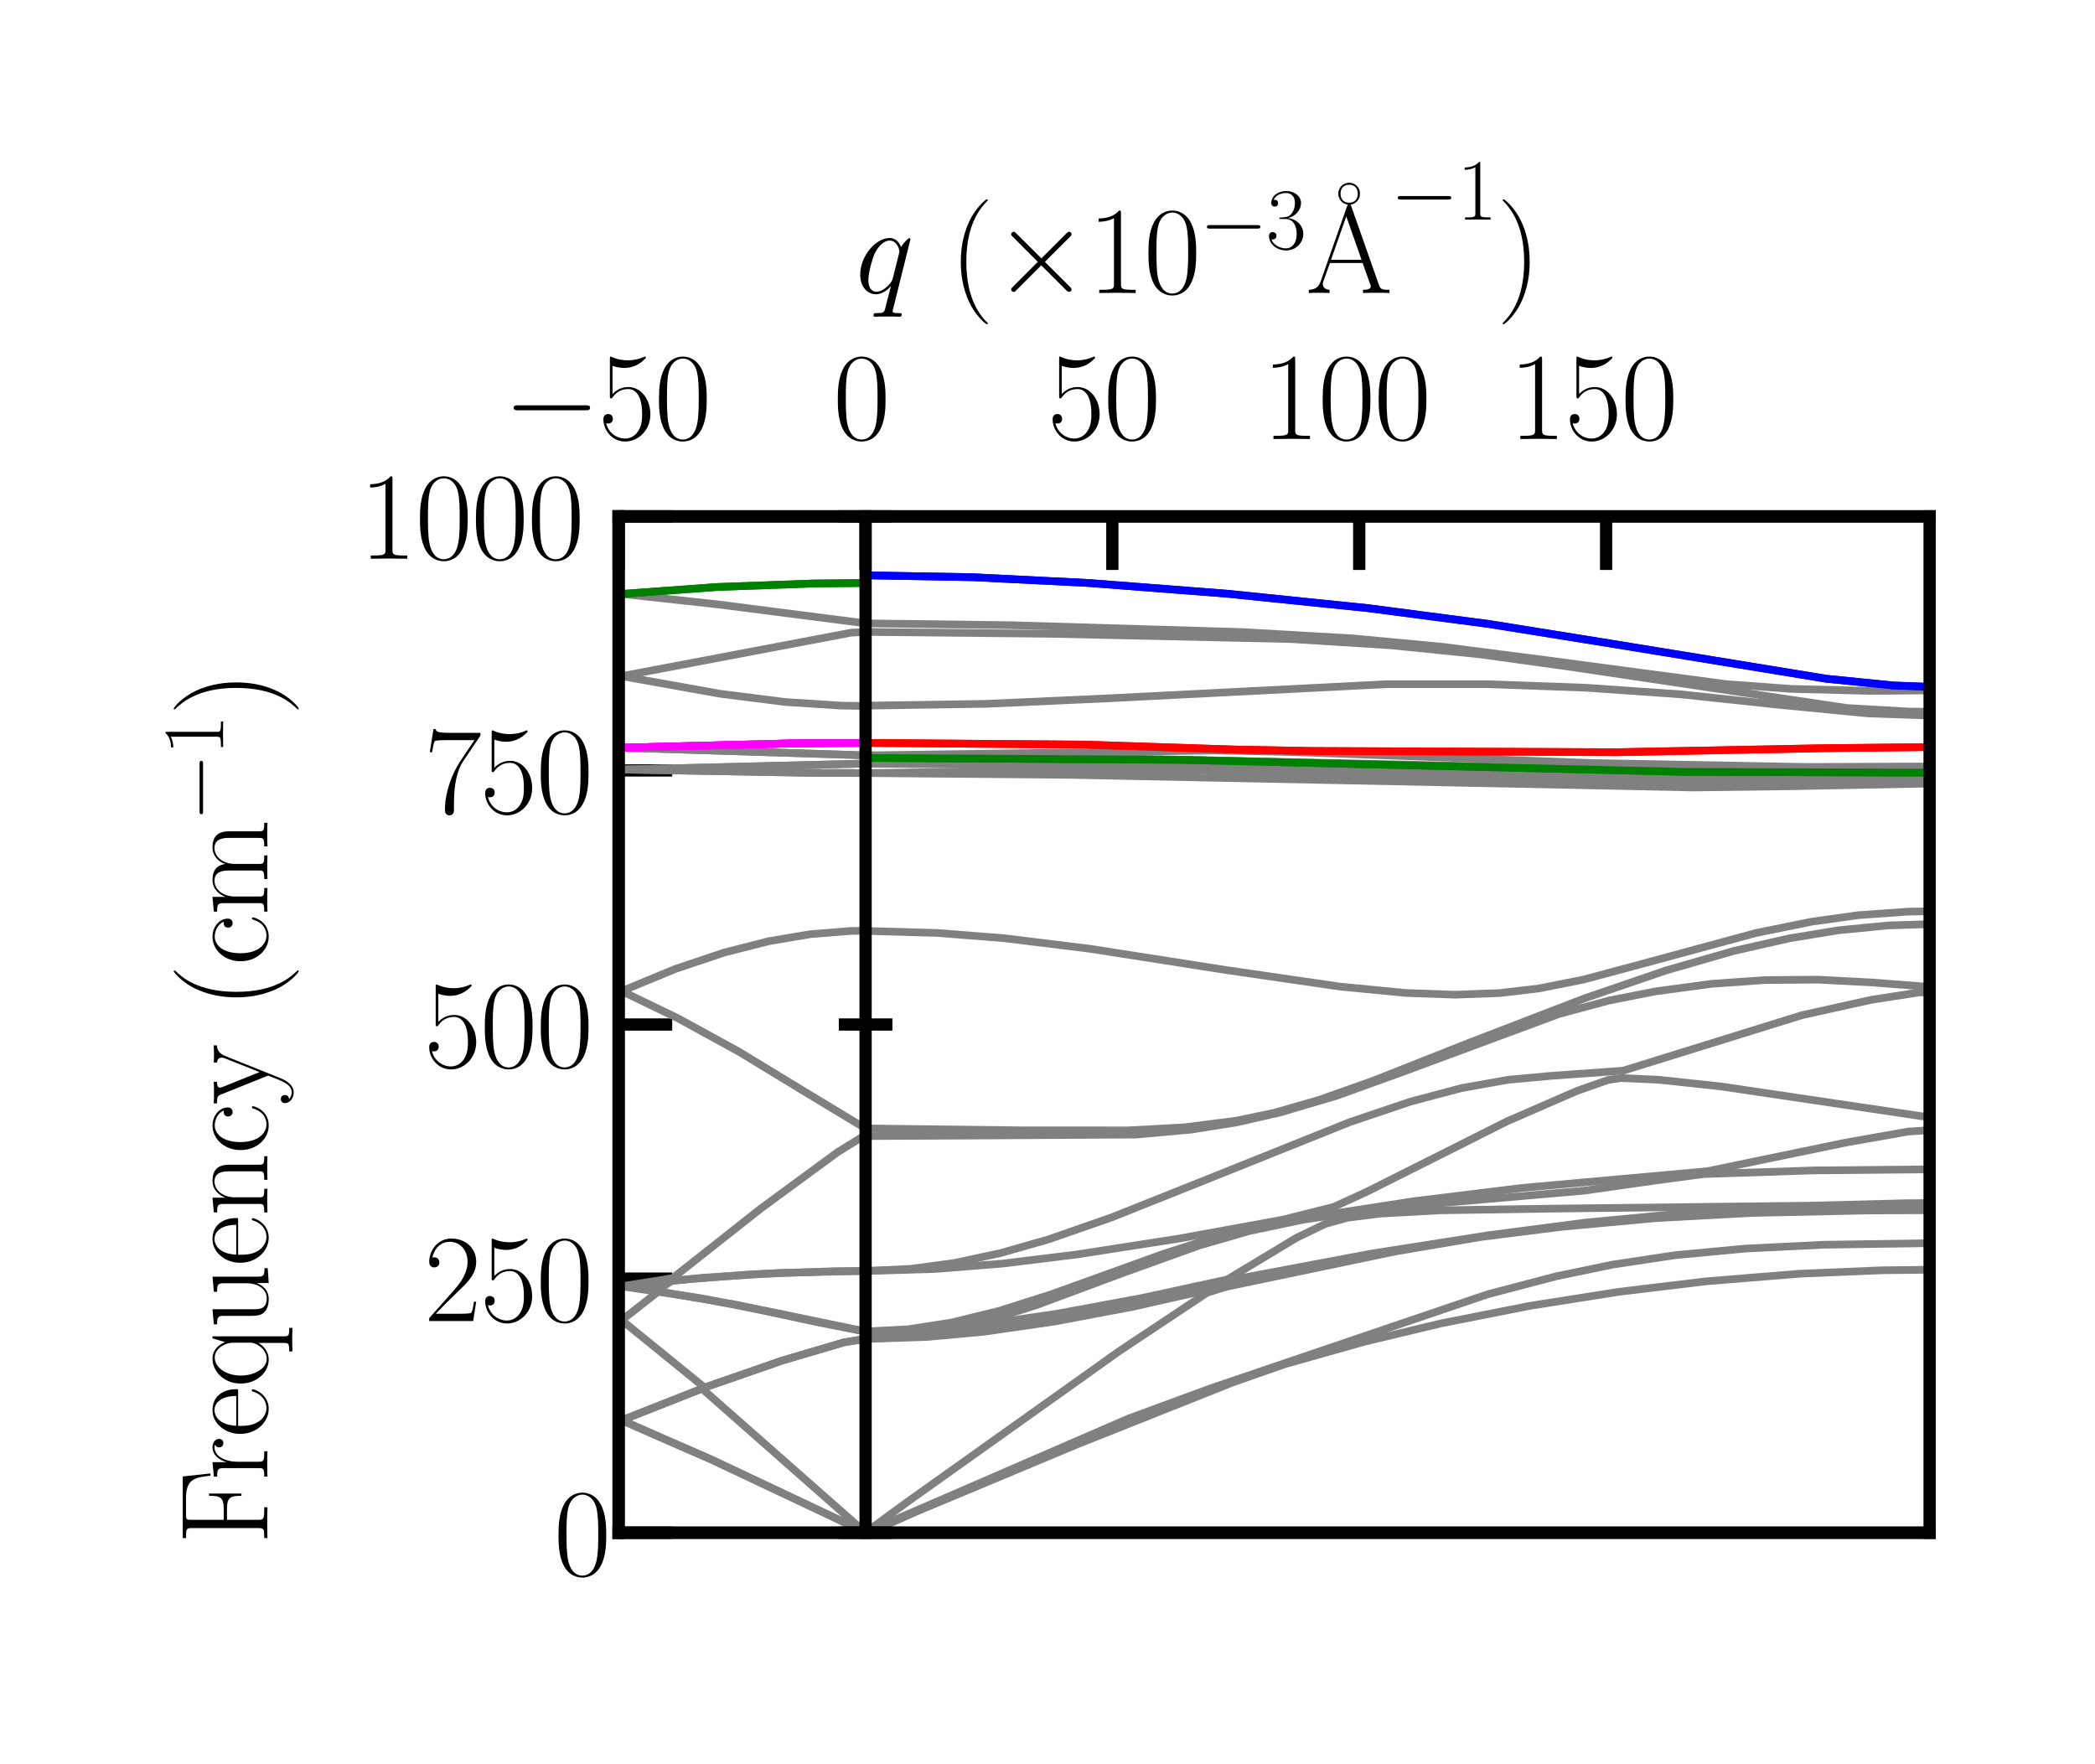
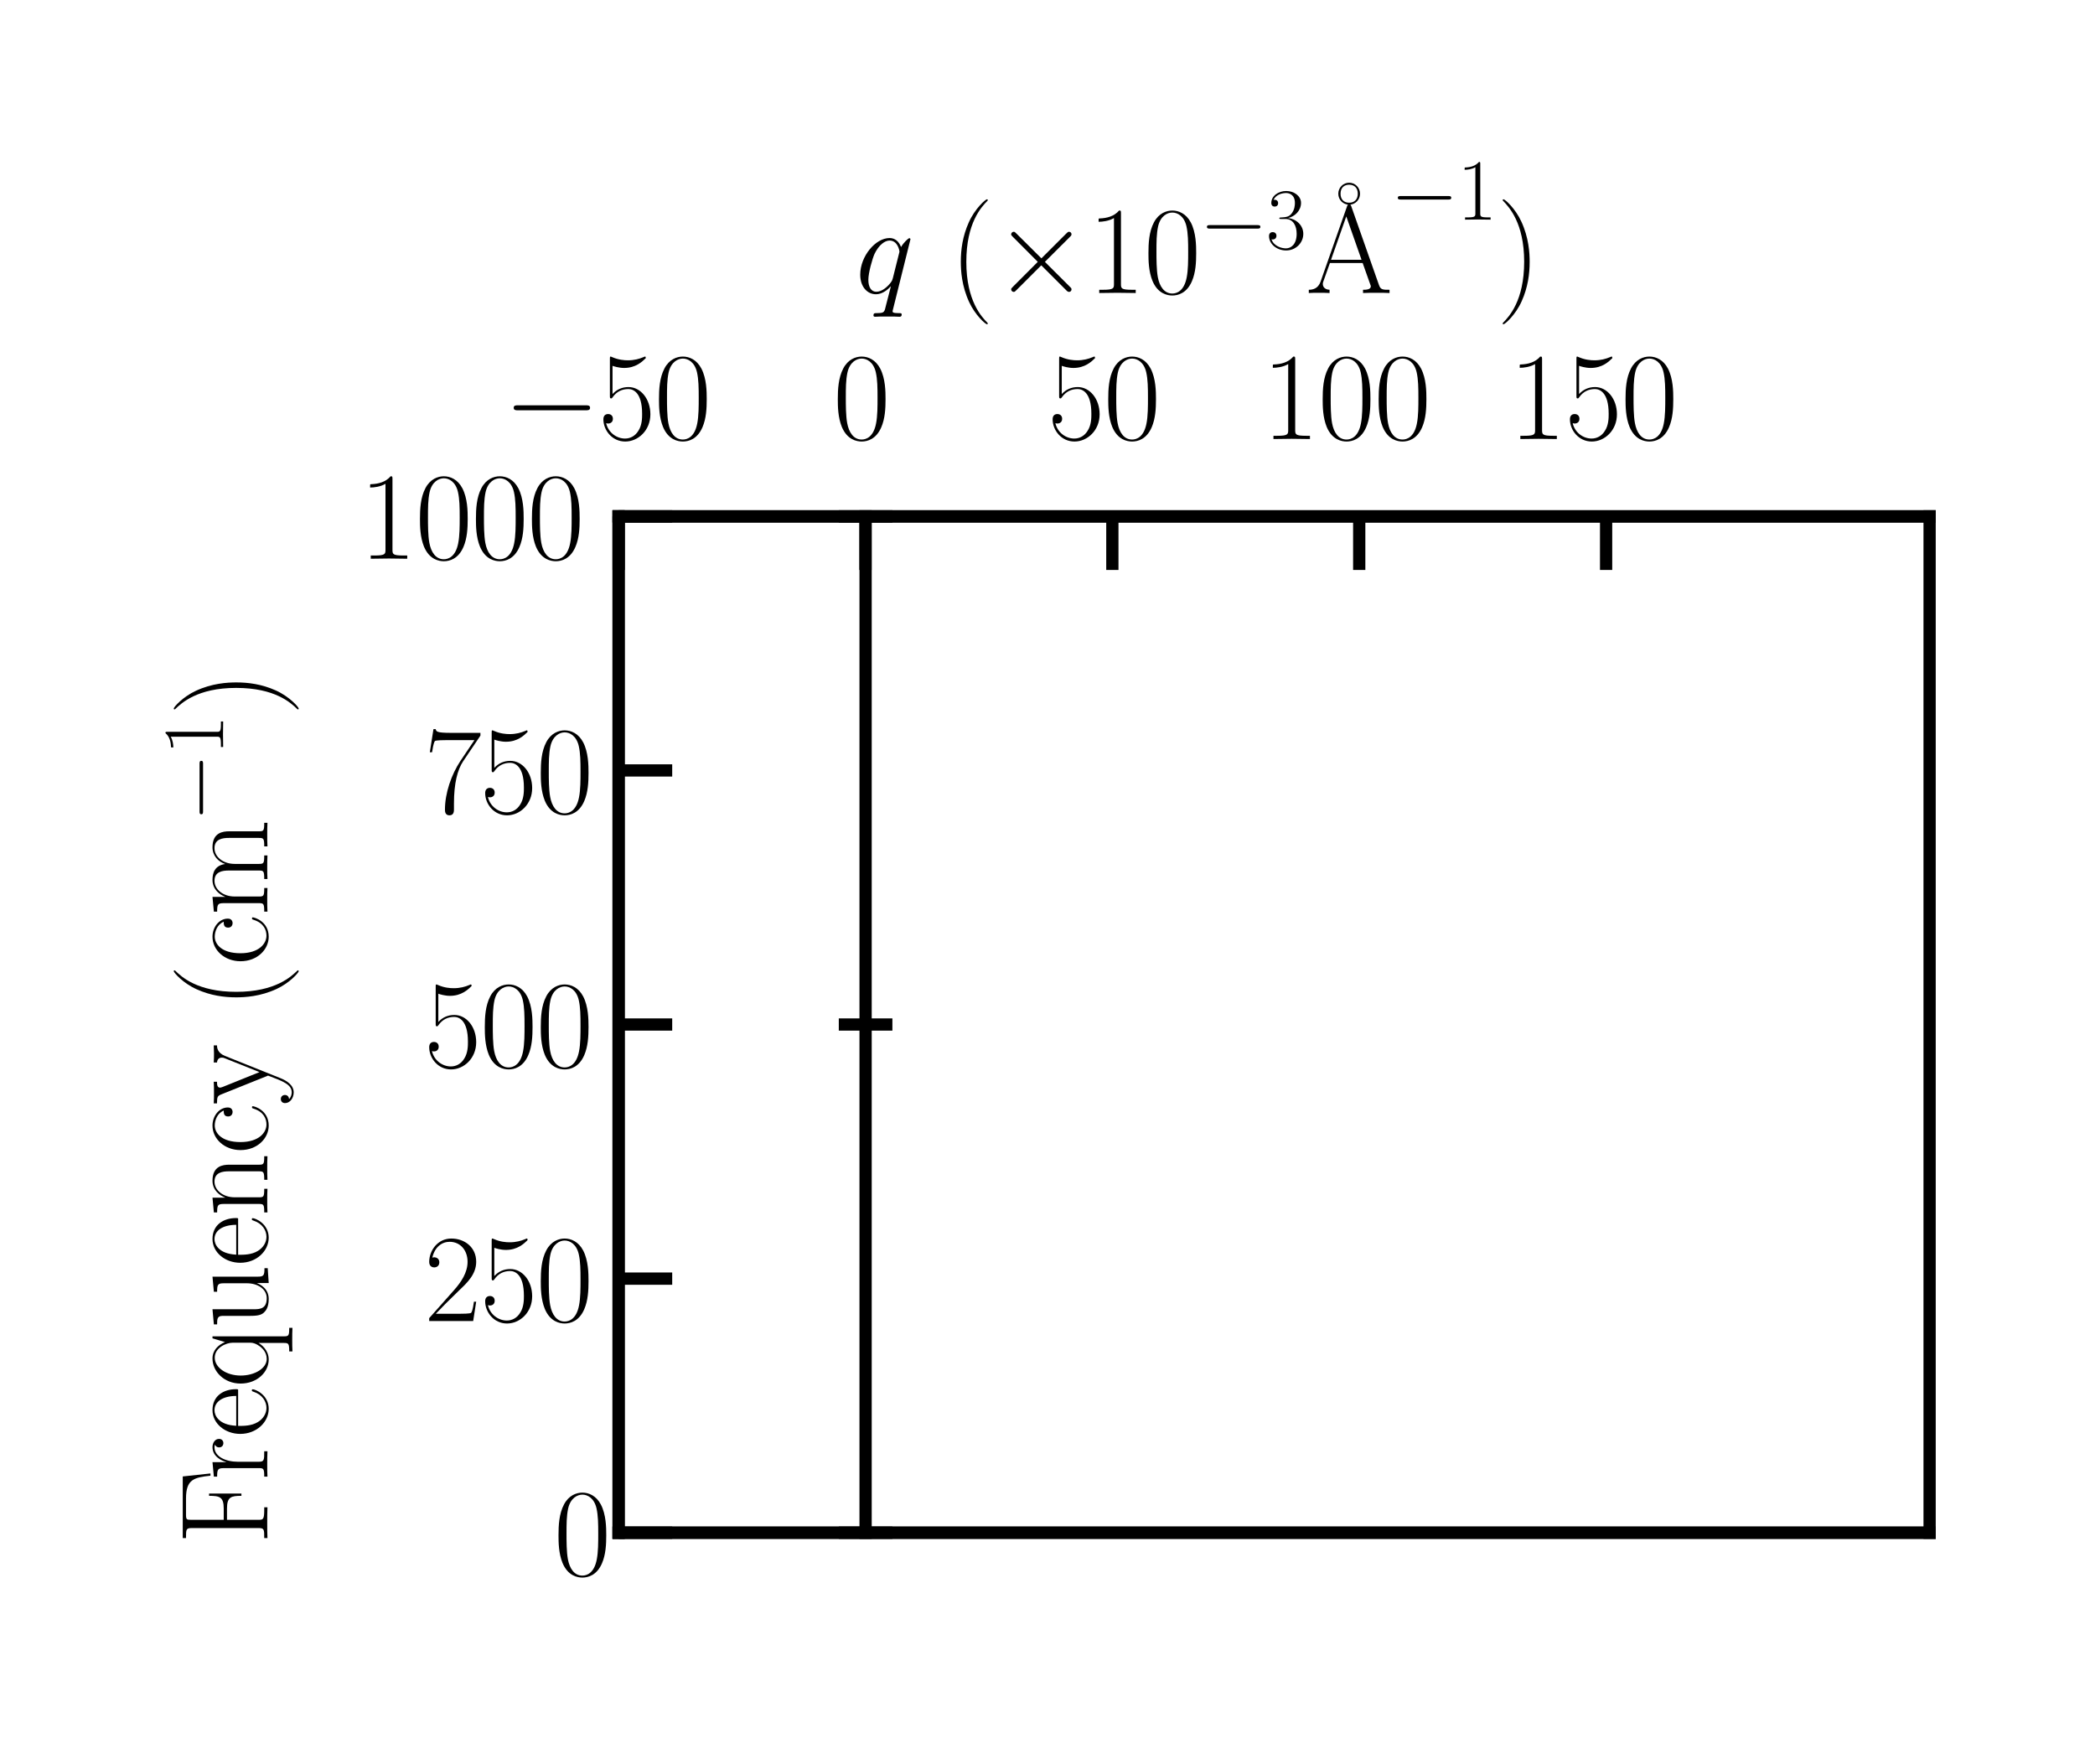
<svg xmlns="http://www.w3.org/2000/svg" xmlns:xlink="http://www.w3.org/1999/xlink" width="136.8pt" height="115.2pt" viewBox="0 0 136.8 115.2" version="1.1">
  <defs>
    <style type="text/css">*{stroke-linejoin: round; stroke-linecap: butt}</style>
  </defs>
  <g id="figure_1">
    <g id="patch_1">
      <path d="M 0 115.2  L 136.8 115.2  L 136.8 0  L 0 0  L 0 115.2  z " style="fill: none" />
    </g>
    <g id="axes_1">
      <g id="patch_2">
        <path d="M 40.394 100.083  L 126 100.083  L 126 33.718  L 40.394 33.718  L 40.394 100.083  z " style="fill: none" />
      </g>
      <g id="matplotlib.axis_1">
        <g id="xtick_1">
          <g id="line2d_1">
            <defs>
              <path id="mba756d1e2e" d="M 0 0  L 0 3.5  " style="stroke: #000000; stroke-width: 0.8" />
            </defs>
            <g>
              <use xlink:href="#mba756d1e2e" x="40.394" y="33.718" style="stroke: #000000; stroke-width: 0.8" />
            </g>
          </g>
          <g id="text_1">
            <g transform="translate(32.867 28.668) scale(0.08 -0.08)">
              <defs>
                <path id="CMSY10-0" d="M 4218 1472  C 4326 1472 4442 1472 4442 1600  C 4442 1728 4326 1728 4218 1728  L 755 1728  C 646 1728 531 1728 531 1600  C 531 1472 646 1472 755 1472  L 4218 1472  z " transform="scale(0.016)" />
                <path id="CMR17-35" d="M 730 3750  C 794 3724 1056 3641 1325 3641  C 1920 3641 2246 3961 2432 4140  C 2432 4191 2432 4224 2394 4224  C 2387 4224 2374 4224 2323 4198  C 2099 4102 1837 4032 1517 4032  C 1325 4032 1037 4055 723 4191  C 653 4224 640 4224 634 4224  C 602 4224 595 4217 595 4090  L 595 2231  C 595 2113 595 2080 659 2080  C 691 2080 704 2093 736 2139  C 941 2435 1222 2560 1542 2560  C 1766 2560 2246 2415 2246 1293  C 2246 1087 2246 716 2054 422  C 1894 159 1645 25 1370 25  C 947 25 518 319 403 812  C 429 806 480 793 506 793  C 589 793 749 838 749 1036  C 749 1209 627 1280 506 1280  C 358 1280 262 1190 262 1011  C 262 454 704 -128 1382 -128  C 2042 -128 2669 441 2669 1267  C 2669 2054 2170 2662 1549 2662  C 1222 2662 947 2540 730 2304  L 730 3750  z " transform="scale(0.016)" />
                <path id="CMR17-30" d="M 2688 2038  C 2688 2430 2682 3099 2413 3613  C 2176 4063 1798 4224 1466 4224  C 1158 4224 768 4082 525 3620  C 269 3137 243 2539 243 2038  C 243 1671 250 1112 448 623  C 723 -39 1216 -128 1466 -128  C 1760 -128 2208 -7 2470 604  C 2662 1048 2688 1568 2688 2038  z M 1466 -26  C 1056 -26 813 328 723 816  C 653 1196 653 1749 653 2109  C 653 2604 653 3015 736 3407  C 858 3954 1216 4121 1466 4121  C 1728 4121 2067 3947 2189 3420  C 2272 3054 2278 2623 2278 2109  C 2278 1691 2278 1176 2202 797  C 2067 96 1690 -26 1466 -26  z " transform="scale(0.016)" />
              </defs>
              <use xlink:href="#CMSY10-0" transform="scale(0.996)" />
              <use xlink:href="#CMR17-35" transform="translate(77.487 0) scale(0.996)" />
              <use xlink:href="#CMR17-30" transform="translate(123.178 0) scale(0.996)" />
            </g>
          </g>
        </g>
        <g id="xtick_2">
          <g id="line2d_2">
            <g>
              <use xlink:href="#mba756d1e2e" x="56.515" y="33.718" style="stroke: #000000; stroke-width: 0.8" />
            </g>
          </g>
          <g id="text_2">
            <g transform="translate(54.398 28.668) scale(0.08 -0.08)">
              <use xlink:href="#CMR17-30" transform="scale(0.996)" />
            </g>
          </g>
        </g>
        <g id="xtick_3">
          <g id="line2d_3">
            <g>
              <use xlink:href="#mba756d1e2e" x="72.635" y="33.718" style="stroke: #000000; stroke-width: 0.8" />
            </g>
          </g>
          <g id="text_3">
            <g transform="translate(68.401 28.668) scale(0.08 -0.08)">
              <use xlink:href="#CMR17-35" transform="scale(0.996)" />
              <use xlink:href="#CMR17-30" transform="translate(45.69 0) scale(0.996)" />
            </g>
          </g>
        </g>
        <g id="xtick_4">
          <g id="line2d_4">
            <g>
              <use xlink:href="#mba756d1e2e" x="88.755" y="33.718" style="stroke: #000000; stroke-width: 0.8" />
            </g>
          </g>
          <g id="text_4">
            <g transform="translate(82.404 28.668) scale(0.08 -0.08)">
              <defs>
                <path id="CMR17-31" d="M 1702 4083  C 1702 4217 1696 4224 1606 4224  C 1357 3927 979 3833 621 3820  C 602 3820 570 3820 563 3808  C 557 3795 557 3782 557 3648  C 755 3648 1088 3686 1344 3839  L 1344 467  C 1344 243 1331 166 781 166  L 589 166  L 589 0  C 896 6 1216 12 1523 12  C 1830 12 2150 6 2458 0  L 2458 166  L 2266 166  C 1715 166 1702 236 1702 467  L 1702 4083  z " transform="scale(0.016)" />
              </defs>
              <use xlink:href="#CMR17-31" transform="scale(0.996)" />
              <use xlink:href="#CMR17-30" transform="translate(45.69 0) scale(0.996)" />
              <use xlink:href="#CMR17-30" transform="translate(91.381 0) scale(0.996)" />
            </g>
          </g>
        </g>
        <g id="xtick_5">
          <g id="line2d_5">
            <g>
              <use xlink:href="#mba756d1e2e" x="104.876" y="33.718" style="stroke: #000000; stroke-width: 0.8" />
            </g>
          </g>
          <g id="text_5">
            <g transform="translate(98.525 28.668) scale(0.08 -0.08)">
              <use xlink:href="#CMR17-31" transform="scale(0.996)" />
              <use xlink:href="#CMR17-35" transform="translate(45.69 0) scale(0.996)" />
              <use xlink:href="#CMR17-30" transform="translate(91.381 0) scale(0.996)" />
            </g>
          </g>
        </g>
        <g id="text_6">
          <g transform="translate(55.853 19.133) scale(0.08 -0.08)">
            <defs>
              <path id="CMMI12-71" d="M 2822 2751  C 2822 2783 2797 2809 2765 2809  C 2714 2809 2464 2579 2342 2356  C 2227 2643 2029 2816 1754 2816  C 1030 2816 250 1883 250 938  C 250 306 621 -64 1056 -64  C 1395 -64 1677 191 1811 338  L 1818 332  L 1574 -613  L 1517 -838  C 1459 -1025 1363 -1025 1062 -1031  C 992 -1031 928 -1031 928 -1152  C 928 -1197 966 -1216 1011 -1216  C 1101 -1216 1216 -1204 1306 -1204  L 1958 -1204  C 2054 -1204 2163 -1216 2259 -1216  C 2298 -1216 2374 -1216 2374 -1095  C 2374 -1031 2323 -1031 2227 -1031  C 1926 -1031 1907 -987 1907 -937  C 1907 -906 1914 -900 1933 -819  L 2822 2751  z M 1920 759  C 1888 651 1888 638 1798 517  C 1658 338 1376 64 1075 64  C 813 64 666 300 666 676  C 666 1028 864 1743 986 2011  C 1203 2458 1504 2687 1754 2687  C 2176 2687 2259 2164 2259 2113  C 2259 2107 2240 2024 2234 2011  L 1920 759  z " transform="scale(0.016)" />
              <path id="CMR17-28" d="M 1958 -1562  C 1958 -1556 1958 -1543 1939 -1524  C 1645 -1223 858 -403 858 1596  C 858 3595 1632 4408 1946 4729  C 1946 4735 1958 4748 1958 4767  C 1958 4787 1939 4800 1914 4800  C 1843 4800 1299 4325 986 3620  C 666 2909 576 2218 576 1603  C 576 1141 621 360 1005 -467  C 1312 -1133 1837 -1600 1914 -1600  C 1946 -1600 1958 -1588 1958 -1562  z " transform="scale(0.016)" />
              <path id="CMSY10-2" d="M 2490 1775  L 1210 3046  C 1133 3123 1120 3136 1069 3136  C 1005 3136 941 3078 941 3008  C 941 2963 954 2950 1024 2880  L 2304 1596  L 1024 313  C 954 243 941 230 941 185  C 941 115 1005 57 1069 57  C 1120 57 1133 70 1210 147  L 2483 1418  L 3808 95  C 3821 89 3866 57 3904 57  C 3981 57 4032 115 4032 185  C 4032 198 4032 223 4013 255  C 4006 268 2989 1271 2669 1596  L 3840 2765  C 3872 2803 3968 2886 4000 2925  C 4006 2937 4032 2963 4032 3008  C 4032 3078 3981 3136 3904 3136  C 3853 3136 3827 3110 3757 3040  L 2490 1775  z " transform="scale(0.016)" />
              <path id="CMR17-33" d="M 1414 2176  C 1984 2176 2234 1673 2234 1094  C 2234 322 1824 25 1453 25  C 1114 25 563 193 390 691  C 422 678 454 678 486 678  C 640 678 755 780 755 947  C 755 1132 614 1216 486 1216  C 378 1216 211 1164 211 927  C 211 335 787 -128 1466 -128  C 2176 -128 2720 432 2720 1087  C 2720 1718 2208 2176 1600 2246  C 2086 2347 2554 2776 2554 3353  C 2554 3856 2048 4224 1472 4224  C 890 4224 378 3862 378 3347  C 378 3123 544 3084 627 3084  C 762 3084 877 3167 877 3334  C 877 3500 762 3584 627 3584  C 602 3584 570 3584 544 3571  C 730 3999 1235 4076 1459 4076  C 1683 4076 2106 3966 2106 3347  C 2106 3167 2080 2851 1862 2574  C 1670 2329 1453 2316 1242 2297  C 1210 2297 1062 2284 1037 2284  C 992 2278 966 2272 966 2227  C 966 2182 973 2176 1101 2176  L 1414 2176  z " transform="scale(0.016)" />
              <path id="CMR17-17" d="M 2771 3980  C 2771 4300 2515 4544 2214 4544  C 1914 4544 1658 4300 1658 3980  C 1658 3660 1914 3417 2214 3417  C 2515 3417 2771 3660 2771 3980  z M 2214 3520  C 1946 3520 1773 3686 1773 3980  C 1773 4281 1952 4441 2214 4441  C 2483 4441 2656 4275 2656 3980  C 2656 3680 2477 3520 2214 3520  z " transform="scale(0.016)" />
              <path id="CMR17-41" d="M 2323 4441  C 2291 4524 2278 4544 2214 4544  C 2150 4544 2138 4524 2106 4441  L 749 580  C 627 236 371 166 147 166  L 147 0  C 262 12 518 12 640 12  C 800 12 1056 12 1210 0  L 1210 166  C 909 179 864 382 864 459  C 864 516 877 548 890 586  L 1229 1536  L 2906 1536  L 3290 453  C 3322 376 3322 363 3322 338  C 3322 166 3046 166 2925 166  L 2925 0  C 3110 12 3443 12 3642 12  C 3808 12 4128 12 4282 0  L 4282 166  C 3942 166 3827 166 3744 402  L 2323 4441  z M 2067 3924  L 2848 1702  L 1286 1702  L 2067 3924  z " transform="scale(0.016)" />
              <path id="CMR17-29" d="M 1683 1596  C 1683 2057 1638 2839 1254 3665  C 947 4332 422 4800 346 4800  C 326 4800 301 4793 301 4761  C 301 4748 307 4742 314 4729  C 621 4408 1402 3595 1402 1603  C 1402 -396 627 -1210 314 -1530  C 307 -1543 301 -1549 301 -1562  C 301 -1594 326 -1600 346 -1600  C 416 -1600 960 -1127 1274 -422  C 1594 289 1683 981 1683 1596  z " transform="scale(0.016)" />
            </defs>
            <use xlink:href="#CMMI12-71" transform="scale(0.996)" />
            <use xlink:href="#CMR17-28" transform="translate(76.902 0) scale(0.996)" />
            <use xlink:href="#CMSY10-2" transform="translate(112.183 0) scale(0.996)" />
            <use xlink:href="#CMR17-31" transform="translate(189.671 0) scale(0.996)" />
            <use xlink:href="#CMR17-30" transform="translate(235.361 0) scale(0.996)" />
            <use xlink:href="#CMSY10-0" transform="translate(281.051 36.154) scale(0.697)" />
            <use xlink:href="#CMR17-33" transform="translate(335.292 36.154) scale(0.697)" />
            <use xlink:href="#CMR17-17" transform="translate(367.774 17.619) scale(0.996)" />
            <use xlink:href="#CMR17-41" transform="translate(367.774 0) scale(0.996)" />
            <use xlink:href="#CMSY10-0" transform="translate(436.846 59.877) scale(0.697)" />
            <use xlink:href="#CMR17-31" transform="translate(491.087 59.877) scale(0.697)" />
            <use xlink:href="#CMR17-29" transform="translate(523.569 0) scale(0.996)" />
          </g>
        </g>
      </g>
      <g id="matplotlib.axis_2">
        <g id="ytick_1">
          <g id="line2d_6">
            <defs>
              <path id="m38a969061c" d="M 0 0  L 3.5 0  " style="stroke: #000000; stroke-width: 0.8" />
            </defs>
            <g>
              <use xlink:href="#m38a969061c" x="40.394" y="100.083" style="stroke: #000000; stroke-width: 0.8" />
            </g>
          </g>
          <g id="text_7">
            <g transform="translate(36.16 102.85) scale(0.08 -0.08)">
              <use xlink:href="#CMR17-30" transform="scale(0.996)" />
            </g>
          </g>
        </g>
        <g id="ytick_2">
          <g id="line2d_7">
            <g>
              <use xlink:href="#m38a969061c" x="40.394" y="83.492" style="stroke: #000000; stroke-width: 0.8" />
            </g>
          </g>
          <g id="text_8">
            <g transform="translate(27.692 86.259) scale(0.08 -0.08)">
              <defs>
                <path id="CMR17-32" d="M 2669 990  L 2554 990  C 2490 537 2438 460 2413 422  C 2381 371 1920 371 1830 371  L 602 371  C 832 620 1280 1073 1824 1596  C 2214 1966 2669 2400 2669 3033  C 2669 3788 2067 4224 1395 4224  C 691 4224 262 3603 262 3027  C 262 2777 448 2745 525 2745  C 589 2745 781 2783 781 3007  C 781 3206 614 3264 525 3264  C 486 3264 448 3257 422 3244  C 544 3788 915 4057 1306 4057  C 1862 4057 2227 3616 2227 3033  C 2227 2477 1901 1998 1536 1583  L 262 147  L 262 0  L 2515 0  L 2669 990  z " transform="scale(0.016)" />
              </defs>
              <use xlink:href="#CMR17-32" transform="scale(0.996)" />
              <use xlink:href="#CMR17-35" transform="translate(45.69 0) scale(0.996)" />
              <use xlink:href="#CMR17-30" transform="translate(91.381 0) scale(0.996)" />
            </g>
          </g>
        </g>
        <g id="ytick_3">
          <g id="line2d_8">
            <g>
              <use xlink:href="#m38a969061c" x="40.394" y="66.9" style="stroke: #000000; stroke-width: 0.8" />
            </g>
          </g>
          <g id="text_9">
            <g transform="translate(27.692 69.668) scale(0.08 -0.08)">
              <use xlink:href="#CMR17-35" transform="scale(0.996)" />
              <use xlink:href="#CMR17-30" transform="translate(45.69 0) scale(0.996)" />
              <use xlink:href="#CMR17-30" transform="translate(91.381 0) scale(0.996)" />
            </g>
          </g>
        </g>
        <g id="ytick_4">
          <g id="line2d_9">
            <g>
              <use xlink:href="#m38a969061c" x="40.394" y="50.309" style="stroke: #000000; stroke-width: 0.8" />
            </g>
          </g>
          <g id="text_10">
            <g transform="translate(27.692 53.076) scale(0.08 -0.08)">
              <defs>
                <path id="CMR17-37" d="M 2886 3955  L 2886 4096  L 1382 4096  C 634 4096 621 4166 595 4288  L 480 4288  L 294 3104  L 410 3104  C 429 3226 474 3552 550 3673  C 589 3724 1062 3724 1171 3724  L 2579 3724  L 1869 2670  C 1395 1961 1069 1003 1069 166  C 1069 89 1069 -128 1299 -128  C 1530 -128 1530 89 1530 172  L 1530 466  C 1530 1514 1709 2204 2003 2644  L 2886 3955  z " transform="scale(0.016)" />
              </defs>
              <use xlink:href="#CMR17-37" transform="scale(0.996)" />
              <use xlink:href="#CMR17-35" transform="translate(45.69 0) scale(0.996)" />
              <use xlink:href="#CMR17-30" transform="translate(91.381 0) scale(0.996)" />
            </g>
          </g>
        </g>
        <g id="ytick_5">
          <g id="line2d_10">
            <g>
              <use xlink:href="#m38a969061c" x="40.394" y="33.718" style="stroke: #000000; stroke-width: 0.8" />
            </g>
          </g>
          <g id="text_11">
            <g transform="translate(23.458 36.485) scale(0.08 -0.08)">
              <use xlink:href="#CMR17-31" transform="scale(0.996)" />
              <use xlink:href="#CMR17-30" transform="translate(45.69 0) scale(0.996)" />
              <use xlink:href="#CMR17-30" transform="translate(91.381 0) scale(0.996)" />
              <use xlink:href="#CMR17-30" transform="translate(137.071 0) scale(0.996)" />
            </g>
          </g>
        </g>
        <g id="text_12">
          <g transform="translate(17.465 100.848) rotate(-90) scale(0.08 -0.08)">
            <defs>
              <path id="CMR17-46" d="M 3482 4339  L 326 4339  L 326 4172  C 768 4172 838 4172 838 3883  L 838 450  C 838 166 768 166 326 166  L 326 0  C 512 12 870 12 1069 12  C 1331 12 1638 12 1901 0  L 1901 166  L 1760 166  C 1274 166 1261 229 1261 456  L 1261 2073  L 1837 2073  C 2432 2073 2490 1865 2490 1334  L 2605 1334  L 2605 2991  L 2490 2991  C 2490 2451 2432 2240 1837 2240  L 1261 2240  L 1261 3922  C 1261 4140 1274 4172 1530 4172  L 2355 4172  C 3322 4172 3430 3774 3520 2920  L 3635 2920  L 3482 4339  z " transform="scale(0.016)" />
              <path id="CMR17-72" d="M 960 1517  C 960 2134 1222 2713 1702 2713  C 1747 2713 1792 2707 1837 2687  C 1837 2687 1696 2642 1696 2475  C 1696 2321 1818 2257 1914 2257  C 1990 2257 2131 2302 2131 2482  C 2131 2687 1926 2816 1709 2816  C 1222 2816 1011 2340 947 2115  L 941 2115  L 941 2816  L 198 2745  L 198 2578  C 576 2578 634 2540 634 2231  L 634 443  C 634 198 608 166 198 166  L 198 0  C 352 12 646 12 813 12  C 998 12 1325 12 1498 0  L 1498 166  C 1037 166 960 166 960 455  L 960 1517  z " transform="scale(0.016)" />
              <path id="CMR17-65" d="M 2438 1503  C 2464 1529 2464 1542 2464 1606  C 2464 2251 2118 2816 1389 2816  C 710 2816 173 2175 173 1394  C 173 554 781 -64 1459 -64  C 2176 -64 2458 619 2458 755  C 2458 800 2419 800 2406 800  C 2362 800 2355 787 2330 709  C 2189 270 1837 51 1504 51  C 1229 51 954 206 781 490  C 582 819 582 1200 582 1503  L 2438 1503  z M 589 1600  C 634 2511 1126 2713 1382 2713  C 1818 2713 2112 2308 2118 1600  L 589 1600  z " transform="scale(0.016)" />
              <path id="CMR17-71" d="M 2630 2816  L 2528 2816  L 2336 2177  C 2189 2519 1920 2816 1491 2816  C 838 2816 211 2228 211 1376  C 211 529 800 -64 1440 -64  C 1933 -64 2208 316 2291 458  L 2291 -834  C 2291 -1081 2266 -1114 1856 -1114  L 1856 -1280  C 2010 -1268 2291 -1268 2458 -1268  C 2624 -1268 2912 -1268 3066 -1280  L 3066 -1114  C 2656 -1114 2630 -1088 2630 -834  L 2630 2816  z M 2304 871  C 2304 594 2074 335 2054 316  C 1856 90 1626 38 1472 38  C 992 38 621 652 621 1369  C 621 2125 1043 2700 1536 2700  C 2048 2700 2304 2112 2304 1776  L 2304 871  z " transform="scale(0.016)" />
              <path id="CMR17-75" d="M 1882 2745  L 1882 2579  C 2259 2579 2317 2540 2317 2229  L 2317 1053  C 2317 510 2029 38 1555 38  C 1030 38 986 355 986 691  L 986 2816  L 211 2745  L 211 2579  C 467 2579 640 2579 646 2320  L 646 1079  C 646 646 646 368 813 187  C 896 103 1056 -64 1517 -64  C 2061 -64 2272 400 2323 536  L 2330 536  L 2330 -64  L 3091 -13  L 3091 154  C 2714 154 2656 193 2656 503  L 2656 2816  L 1882 2745  z " transform="scale(0.016)" />
              <path id="CMR17-6e" d="M 2656 1954  C 2656 2282 2592 2816 1837 2816  C 1331 2816 1069 2424 973 2166  L 966 2166  L 966 2816  L 211 2745  L 211 2578  C 589 2578 646 2540 646 2231  L 646 443  C 646 198 621 166 211 166  L 211 0  C 365 12 646 12 813 12  C 979 12 1267 12 1421 0  L 1421 166  C 1011 166 986 192 986 443  L 986 1678  C 986 2269 1344 2713 1792 2713  C 2266 2713 2317 2289 2317 1980  L 2317 443  C 2317 198 2291 166 1882 166  L 1882 0  C 2035 12 2317 12 2483 12  C 2650 12 2938 12 3091 0  L 3091 166  C 2682 166 2656 192 2656 443  L 2656 1954  z " transform="scale(0.016)" />
              <path id="CMR17-63" d="M 2234 2240  C 2112 2240 1933 2240 1933 2015  C 1933 1836 2080 1785 2163 1785  C 2208 1785 2394 1804 2394 2028  C 2394 2476 1958 2816 1466 2816  C 787 2816 211 2201 211 1379  C 211 521 813 -64 1466 -64  C 2259 -64 2458 676 2458 747  C 2458 773 2451 792 2406 792  C 2362 792 2355 786 2330 702  C 2163 180 1798 51 1523 51  C 1114 51 621 431 621 1385  C 621 2358 1094 2700 1472 2700  C 1722 2700 2093 2582 2234 2240  z " transform="scale(0.016)" />
              <path id="CMR17-79" d="M 2496 2183  C 2656 2579 2944 2585 3034 2585  L 3034 2752  C 2912 2745 2752 2739 2630 2739  C 2496 2739 2285 2739 2157 2752  L 2157 2585  C 2400 2566 2406 2384 2406 2332  C 2406 2268 2394 2235 2362 2158  L 1664 409  L 902 2300  C 870 2378 870 2423 870 2430  C 870 2572 1018 2585 1171 2585  L 1171 2752  C 1018 2739 742 2739 582 2739  C 410 2739 205 2739 64 2752  L 64 2585  C 410 2585 448 2553 531 2345  L 1485 -31  C 1197 -795 1030 -1242 627 -1242  C 557 -1242 397 -1223 282 -1106  C 429 -1093 493 -1002 493 -892  C 493 -782 416 -685 288 -685  C 147 -685 77 -782 77 -899  C 77 -1158 339 -1344 627 -1344  C 998 -1344 1229 -983 1357 -659  L 2496 2183  z " transform="scale(0.016)" />
              <path id="CMR17-6d" d="M 4326 1954  C 4326 2276 4269 2816 3507 2816  C 3072 2816 2771 2520 2656 2173  L 2650 2173  C 2573 2700 2195 2816 1837 2816  C 1331 2816 1069 2424 973 2166  L 966 2166  L 966 2816  L 211 2745  L 211 2578  C 589 2578 646 2540 646 2231  L 646 443  C 646 198 621 166 211 166  L 211 0  C 365 12 646 12 813 12  C 979 12 1267 12 1421 0  L 1421 166  C 1011 166 986 192 986 443  L 986 1678  C 986 2269 1344 2713 1792 2713  C 2266 2713 2317 2289 2317 1980  L 2317 443  C 2317 198 2291 166 1882 166  L 1882 0  C 2035 12 2317 12 2483 12  C 2650 12 2938 12 3091 0  L 3091 166  C 2682 166 2656 192 2656 443  L 2656 1678  C 2656 2269 3014 2713 3462 2713  C 3936 2713 3987 2289 3987 1980  L 3987 443  C 3987 198 3962 166 3552 166  L 3552 0  C 3706 12 3987 12 4154 12  C 4320 12 4608 12 4762 0  L 4762 166  C 4352 166 4326 192 4326 443  L 4326 1954  z " transform="scale(0.016)" />
            </defs>
            <use xlink:href="#CMR17-46" transform="scale(0.996)" />
            <use xlink:href="#CMR17-72" transform="translate(52.177 0) scale(0.996)" />
            <use xlink:href="#CMR17-65" transform="translate(87.457 0) scale(0.996)" />
            <use xlink:href="#CMR17-71" transform="translate(127.943 0) scale(0.996)" />
            <use xlink:href="#CMR17-75" transform="translate(176.236 0) scale(0.996)" />
            <use xlink:href="#CMR17-65" transform="translate(227.131 0) scale(0.996)" />
            <use xlink:href="#CMR17-6e" transform="translate(267.617 0) scale(0.996)" />
            <use xlink:href="#CMR17-63" transform="translate(318.512 0) scale(0.996)" />
            <use xlink:href="#CMR17-79" transform="translate(358.998 0) scale(0.996)" />
            <use xlink:href="#CMR17-28" transform="translate(437.367 0) scale(0.996)" />
            <use xlink:href="#CMR17-63" transform="translate(472.648 0) scale(0.996)" />
            <use xlink:href="#CMR17-6d" transform="translate(513.133 0) scale(0.996)" />
            <use xlink:href="#CMSY10-0" transform="translate(590.053 36.154) scale(0.697)" />
            <use xlink:href="#CMR17-31" transform="translate(644.294 36.154) scale(0.697)" />
            <use xlink:href="#CMR17-29" transform="translate(676.775 0) scale(0.996)" />
          </g>
        </g>
      </g>
      <g id="line2d_11">
        <path d="M 40.595 92.742  L 46.549 95.35  L 54.286 99.004  L 56.515 100.084  L 56.515 100.084  " clip-path="url(#p6f68498e22)" style="fill: none; stroke: #808080; stroke-width: 0.5" />
      </g>
      <g id="line2d_12">
        <path d="M 40.595 92.742  L 46.549 95.35  L 54.286 99.004  L 56.515 100.07  L 56.515 100.07  " clip-path="url(#p6f68498e22)" style="fill: none; stroke: #808080; stroke-width: 0.5" />
      </g>
      <g id="line2d_13">
        <path d="M 40.595 92.742  L 45.785 90.699  L 45.944 90.766  L 55.83 99.474  L 56.515 100.07  L 56.515 100.07  " clip-path="url(#p6f68498e22)" style="fill: none; stroke: #808080; stroke-width: 0.5" />
      </g>
      <g id="line2d_14">
-         <path d="M 40.595 92.742  L 46.087 90.574  L 51.086 88.838  L 55.114 87.652  L 56.483 87.431  L 56.515 87.431  L 56.515 87.431  " clip-path="url(#p6f68498e22)" style="fill: none; stroke: #808080; stroke-width: 0.5" />
+         <path d="M 40.595 92.742  L 46.087 90.574  L 51.086 88.838  L 55.114 87.652  L 56.483 87.431  L 56.515 87.431  " clip-path="url(#p6f68498e22)" style="fill: none; stroke: #808080; stroke-width: 0.5" />
      </g>
      <g id="line2d_15">
        <path d="M 40.595 86.206  L 46.008 90.604  L 51.086 88.838  L 55.114 87.652  L 56.483 87.431  L 56.515 87.431  L 56.515 87.431  " clip-path="url(#p6f68498e22)" style="fill: none; stroke: #808080; stroke-width: 0.5" />
      </g>
      <g id="line2d_16">
        <path d="M 40.595 86.206  L 42.999 84.327  L 48.109 85.202  L 53.363 86.336  L 56.435 86.942  L 56.515 86.944  L 56.515 86.944  " clip-path="url(#p6f68498e22)" style="fill: none; stroke: #808080; stroke-width: 0.5" />
      </g>
      <g id="line2d_17">
        <path d="M 40.595 83.994  L 45.753 84.77  L 50.815 85.759  L 56.515 86.944  L 56.515 86.944  " clip-path="url(#p6f68498e22)" style="fill: none; stroke: #808080; stroke-width: 0.5" />
      </g>
      <g id="line2d_18">
        <path d="M 40.595 83.994  L 43.015 84.2  L 43.89 83.618  L 49.08 83.207  L 54.413 83.009  L 56.515 82.992  L 56.515 82.992  " clip-path="url(#p6f68498e22)" style="fill: none; stroke: #808080; stroke-width: 0.5" />
      </g>
      <g id="line2d_19">
        <path d="M 40.595 83.994  L 45.833 83.438  L 51.022 83.109  L 56.355 82.992  L 56.515 82.992  L 56.515 82.992  " clip-path="url(#p6f68498e22)" style="fill: none; stroke: #808080; stroke-width: 0.5" />
      </g>
      <g id="line2d_20">
        <path d="M 40.595 83.994  L 43.922 83.458  L 49.669 78.923  L 54.7 75.23  L 56.355 74.208  L 56.515 74.185  L 56.515 74.185  " clip-path="url(#p6f68498e22)" style="fill: none; stroke: #808080; stroke-width: 0.5" />
      </g>
      <g id="line2d_21">
        <path d="M 40.595 64.718  L 44.288 66.502  L 48.268 68.683  L 52.598 71.319  L 56.515 73.685  L 56.515 73.685  " clip-path="url(#p6f68498e22)" style="fill: none; stroke: #808080; stroke-width: 0.5" />
      </g>
      <g id="line2d_22">
        <path d="M 40.595 64.718  L 44.097 63.272  L 47.297 62.197  L 50.226 61.453  L 52.901 61.002  L 55.48 60.793  L 56.515 60.774  L 56.515 60.774  " clip-path="url(#p6f68498e22)" style="fill: none; stroke: #808080; stroke-width: 0.5" />
      </g>
      <g id="line2d_23">
        <path d="M 40.595 50.249  L 53.203 50.469  L 56.515 50.48  L 56.515 50.48  " clip-path="url(#p6f68498e22)" style="fill: none; stroke: #808080; stroke-width: 0.5" />
      </g>
      <g id="line2d_24">
        <path d="M 40.595 50.249  L 53.203 50.469  L 56.515 50.48  L 56.515 50.48  " clip-path="url(#p6f68498e22)" style="fill: none; stroke: #808080; stroke-width: 0.5" />
      </g>
      <g id="line2d_25">
        <path d="M 40.595 50.249  L 56.515 49.859  L 56.515 49.859  " clip-path="url(#p6f68498e22)" style="fill: none; stroke: #808080; stroke-width: 0.5" />
      </g>
      <g id="line2d_26">
        <path d="M 40.595 50.249  L 56.515 49.859  L 56.515 49.859  " clip-path="url(#p6f68498e22)" style="fill: none; stroke: #808080; stroke-width: 0.5" />
      </g>
      <g id="line2d_27">
        <path d="M 40.595 48.824  L 56.515 49.323  L 56.515 49.323  " clip-path="url(#p6f68498e22)" style="fill: none; stroke: #808080; stroke-width: 0.5" />
      </g>
      <g id="line2d_28">
        <path d="M 40.595 48.824  L 56.515 49.323  L 56.515 49.323  " clip-path="url(#p6f68498e22)" style="fill: none; stroke: #808080; stroke-width: 0.5" />
      </g>
      <g id="line2d_29">
        <path d="M 40.595 48.824  L 51.58 48.543  L 56.515 48.51  L 56.515 48.51  " clip-path="url(#p6f68498e22)" style="fill: none; stroke: #ff00ff; stroke-width: 0.5" />
      </g>
      <g id="line2d_30">
        <path d="M 40.595 48.824  L 51.58 48.543  L 56.515 48.51  L 56.515 48.51  " clip-path="url(#p6f68498e22)" style="fill: none; stroke: #ff00ff; stroke-width: 0.5" />
      </g>
      <g id="line2d_31">
        <path d="M 40.595 44.152  L 47.011 45.3  L 51.277 45.84  L 54.923 46.075  L 56.515 46.1  L 56.515 46.1  " clip-path="url(#p6f68498e22)" style="fill: none; stroke: #808080; stroke-width: 0.5" />
      </g>
      <g id="line2d_32">
        <path d="M 40.595 44.152  L 55.575 41.312  L 56.515 41.264  L 56.515 41.264  " clip-path="url(#p6f68498e22)" style="fill: none; stroke: #808080; stroke-width: 0.5" />
      </g>
      <g id="line2d_33">
        <path d="M 40.595 38.782  L 46.883 39.467  L 56.515 40.703  L 56.515 40.703  " clip-path="url(#p6f68498e22)" style="fill: none; stroke: #808080; stroke-width: 0.5" />
      </g>
      <g id="line2d_34">
        <path d="M 40.595 38.782  L 46.836 38.329  L 53.124 38.1  L 56.515 38.068  L 56.515 38.068  " clip-path="url(#p6f68498e22)" style="fill: none; stroke: #008000; stroke-width: 0.5" />
      </g>
      <g id="line2d_35">
        <path d="M 56.515 100.085  L 57.696 99.656  L 59.919 98.67  L 70.342 94.313  L 80.487 90.272  L 83.892 89.079  L 89.103 87.609  L 94.106 86.413  L 99.874 85.272  L 105.71 84.352  L 111.408 83.667  L 117.523 83.17  L 122.873 82.947  L 126 82.911  L 126 82.911  " clip-path="url(#p6f68498e22)" style="fill: none; stroke: #808080; stroke-width: 0.5" />
      </g>
      <g id="line2d_36">
        <path d="M 56.515 100.07  L 73.678 92.633  L 79.028 90.663  L 97.164 84.507  L 101.611 83.342  L 105.293 82.577  L 109.393 81.959  L 113.979 81.529  L 119.051 81.28  L 126 81.177  L 126 81.177  " clip-path="url(#p6f68498e22)" style="fill: none; stroke: #808080; stroke-width: 0.5" />
      </g>
      <g id="line2d_37">
        <path d="M 56.515 100.07  L 59.225 98.09  L 73.122 88.2  L 78.819 84.412  L 80.07 84.024  L 91.118 81.716  L 96.677 80.775  L 102.028 80.102  L 108.142 79.54  L 114.326 79.205  L 121.97 79.042  L 126 79.024  L 126 79.024  " clip-path="url(#p6f68498e22)" style="fill: none; stroke: #808080; stroke-width: 0.5" />
      </g>
      <g id="line2d_38">
        <path d="M 56.515 87.431  L 60.545 87.299  L 64.228 86.962  L 68.883 86.289  L 74.025 85.318  L 79.028 84.184  L 80.696 83.522  L 89.52 81.862  L 97.164 80.662  L 103.556 79.828  L 109.879 79.231  L 115.23 78.911  L 126 78.912  L 126 78.912  " clip-path="url(#p6f68498e22)" style="fill: none; stroke: #808080; stroke-width: 0.5" />
      </g>
      <g id="line2d_39">
        <path d="M 56.515 87.431  L 59.225 87.282  L 61.379 86.963  L 64.644 86.424  L 68.953 85.795  L 74.511 84.768  L 80.14 83.548  L 84.656 80.827  L 86.532 79.921  L 87.992 79.514  L 90.146 79.244  L 94.037 79.032  L 101.333 78.921  L 118.079 78.729  L 124.541 78.566  L 126 78.56  L 126 78.56  " clip-path="url(#p6f68498e22)" style="fill: none; stroke: #808080; stroke-width: 0.5" />
      </g>
      <g id="line2d_40">
        <path d="M 56.515 86.944  L 60.545 86.812  L 63.255 86.542  L 64.714 86.165  L 67.702 85.213  L 73.122 83.196  L 78.333 81.319  L 81.599 80.378  L 85.073 79.648  L 89.729 78.941  L 93.898 78.576  L 103.417 77.75  L 108.142 77.078  L 111.269 76.663  L 118.426 76.426  L 126 76.354  L 126 76.354  " clip-path="url(#p6f68498e22)" style="fill: none; stroke: #808080; stroke-width: 0.5" />
      </g>
      <g id="line2d_41">
        <path d="M 56.515 86.944  L 59.294 86.798  L 62.143 86.358  L 65.27 85.589  L 68.605 84.53  L 75.901 81.898  L 79.792 80.644  L 82.641 79.931  L 92.3 78.439  L 99.387 77.568  L 105.849 76.988  L 111.478 76.479  L 120.511 74.611  L 124.61 73.887  L 126 73.8  L 126 73.8  " clip-path="url(#p6f68498e22)" style="fill: none; stroke: #808080; stroke-width: 0.5" />
      </g>
      <g id="line2d_42">
        <path d="M 56.515 82.992  L 61.031 82.864  L 65.478 82.509  L 70.342 81.91  L 77.013 80.872  L 83.753 79.644  L 87.088 78.808  L 89.242 77.824  L 98.414 73.217  L 103 71.223  L 105.015 70.517  L 105.849 70.396  L 108.281 70.502  L 112.381 70.943  L 118.148 71.798  L 125.514 72.892  L 126 72.907  L 126 72.907  " clip-path="url(#p6f68498e22)" style="fill: none; stroke: #808080; stroke-width: 0.5" />
      </g>
      <g id="line2d_43">
        <path d="M 56.515 82.991  L 59.503 82.85  L 62.351 82.464  L 65.339 81.821  L 68.466 80.928  L 72.566 79.501  L 78.403 77.175  L 88.13 73.275  L 92.091 71.937  L 95.426 71.051  L 98.484 70.506  L 101.263 70.252  L 105.988 69.914  L 117.662 66.29  L 122.178 65.288  L 125.236 64.814  L 126 64.774  L 126 64.774  " clip-path="url(#p6f68498e22)" style="fill: none; stroke: #808080; stroke-width: 0.5" />
      </g>
      <g id="line2d_44">
        <path d="M 56.515 74.185  L 74.164 74.087  L 77.777 73.763  L 80.765 73.287  L 83.614 72.636  L 87.297 71.544  L 91.605 69.99  L 101.819 66.205  L 105.085 65.329  L 108.073 64.739  L 111.756 64.242  L 115.23 63.997  L 118.704 63.969  L 122.317 64.159  L 126 64.446  L 126 64.446  " clip-path="url(#p6f68498e22)" style="fill: none; stroke: #808080; stroke-width: 0.5" />
      </g>
      <g id="line2d_45">
        <path d="M 56.515 73.685  L 66.66 73.807  L 73.678 73.811  L 77.36 73.61  L 80.696 73.184  L 83.197 72.664  L 86.115 71.827  L 89.659 70.573  L 95.913 68.098  L 103.487 65.183  L 108.768 63.374  L 113.215 62.094  L 116.828 61.274  L 120.024 60.748  L 123.29 60.429  L 126 60.345  L 126 60.345  " clip-path="url(#p6f68498e22)" style="fill: none; stroke: #808080; stroke-width: 0.5" />
      </g>
      <g id="line2d_46">
        <path d="M 56.515 60.788  L 61.17 60.918  L 65.548 61.261  L 71.176 61.953  L 80.07 63.343  L 87.505 64.423  L 91.813 64.839  L 95.01 64.952  L 97.928 64.844  L 100.499 64.542  L 103.417 63.96  L 107.1 62.972  L 114.674 60.92  L 118.287 60.186  L 121.344 59.759  L 124.61 59.527  L 126 59.504  L 126 59.504  " clip-path="url(#p6f68498e22)" style="fill: none; stroke: #808080; stroke-width: 0.5" />
      </g>
      <g id="line2d_47">
        <path d="M 56.515 50.48  L 69.856 50.596  L 103.417 51.273  L 110.574 51.422  L 117.036 51.34  L 126 51.164  L 126 51.164  " clip-path="url(#p6f68498e22)" style="fill: none; stroke: #808080; stroke-width: 0.5" />
      </g>
      <g id="line2d_48">
        <path d="M 56.515 50.478  L 65.965 50.357  L 76.665 50.252  L 84.726 50.439  L 96.608 50.973  L 101.819 51.117  L 113.701 50.991  L 119.329 51.001  L 126 51.027  L 126 51.027  " clip-path="url(#p6f68498e22)" style="fill: none; stroke: #808080; stroke-width: 0.5" />
      </g>
      <g id="line2d_49">
        <path d="M 56.515 49.859  L 67.98 49.979  L 101.68 50.641  L 115.299 50.956  L 120.65 50.875  L 126 50.837  L 126 50.837  " clip-path="url(#p6f68498e22)" style="fill: none; stroke: #808080; stroke-width: 0.5" />
      </g>
      <g id="line2d_50">
        <path d="M 56.515 49.859  L 64.436 49.737  L 70.829 49.678  L 85.56 50.081  L 106.475 50.661  L 122.804 50.728  L 126 50.728  L 126 50.728  " clip-path="url(#p6f68498e22)" style="fill: none; stroke: #808080; stroke-width: 0.5" />
      </g>
      <g id="line2d_51">
        <path d="M 56.515 49.491  L 77.013 49.614  L 110.018 50.401  L 126 50.451  L 126 50.451  " clip-path="url(#p6f68498e22)" style="fill: none; stroke: #008000; stroke-width: 0.5" />
      </g>
      <g id="line2d_52">
        <path d="M 56.515 49.323  L 69.439 49.44  L 98.414 50.072  L 108.768 50.212  L 119.468 50.113  L 125.097 50.136  L 126 50.137  L 126 50.137  " clip-path="url(#p6f68498e22)" style="fill: none; stroke: #808080; stroke-width: 0.5" />
      </g>
      <g id="line2d_53">
        <path d="M 56.515 49.323  L 65.478 49.201  L 79.445 49.002  L 84.795 49.117  L 103.973 49.825  L 117.87 50.08  L 124.819 50.053  L 126 50.05  L 126 50.05  " clip-path="url(#p6f68498e22)" style="fill: none; stroke: #808080; stroke-width: 0.5" />
      </g>
      <g id="line2d_54">
        <path d="M 56.515 48.51  L 70.829 48.623  L 80.835 48.95  L 85.629 49.037  L 105.571 49.118  L 119.26 48.852  L 126 48.783  L 126 48.783  " clip-path="url(#p6f68498e22)" style="fill: none; stroke: #ff0000; stroke-width: 0.5" />
      </g>
      <g id="line2d_55">
        <path d="M 56.515 46.08  L 64.366 45.96  L 72.357 45.6  L 90.562 44.674  L 97.094 44.675  L 103.556 44.907  L 109.74 45.338  L 115.925 45.997  L 121.97 46.584  L 125.861 46.721  L 126 46.722  L 126 46.722  " clip-path="url(#p6f68498e22)" style="fill: none; stroke: #808080; stroke-width: 0.5" />
      </g>
      <g id="line2d_56">
-         <path d="M 56.515 41.264  L 68.536 41.384  L 84.309 41.729  L 90.84 42.137  L 96.677 42.732  L 102.583 43.55  L 120.58 46.23  L 124.61 46.462  L 126 46.479  L 126 46.479  " clip-path="url(#p6f68498e22)" style="fill: none; stroke: #808080; stroke-width: 0.5" />
-       </g>
+         </g>
      <g id="line2d_57">
        <path d="M 56.515 40.703  L 66.034 40.824  L 81.112 41.271  L 88.339 41.686  L 94.176 42.233  L 101.055 43.119  L 112.728 44.674  L 116.967 44.984  L 122.039 45.112  L 126 45.084  L 126 45.084  " clip-path="url(#p6f68498e22)" style="fill: none; stroke: #808080; stroke-width: 0.5" />
      </g>
      <g id="line2d_58">
        <path d="M 56.515 37.568  L 63.533 37.691  L 71.107 38.069  L 80.14 38.769  L 89.381 39.716  L 97.233 40.747  L 105.085 42.007  L 119.26 44.321  L 123.637 44.76  L 126 44.85  L 126 44.85  " clip-path="url(#p6f68498e22)" style="fill: none; stroke: #0000ff; stroke-width: 0.5" />
      </g>
      <g id="line2d_59">
-         <path d="M 40.595 48.824  L 51.58 48.543  L 56.515 48.51  L 56.515 48.51  " clip-path="url(#p6f68498e22)" style="fill: none; stroke: #ff00ff; stroke-width: 0.5" />
-       </g>
+         </g>
      <g id="line2d_60">
        <path d="M 40.595 48.824  L 51.58 48.543  L 56.515 48.51  L 56.515 48.51  " clip-path="url(#p6f68498e22)" style="fill: none; stroke: #ff00ff; stroke-width: 0.5" />
      </g>
      <g id="line2d_61">
        <path d="M 40.595 38.782  L 46.836 38.329  L 53.124 38.1  L 56.515 38.068  L 56.515 38.068  " clip-path="url(#p6f68498e22)" style="fill: none; stroke: #008000; stroke-width: 0.5" />
      </g>
      <g id="line2d_62">
        <path d="M 56.515 49.491  L 77.013 49.614  L 110.018 50.401  L 126 50.451  L 126 50.451  " clip-path="url(#p6f68498e22)" style="fill: none; stroke: #008000; stroke-width: 0.5" />
      </g>
      <g id="line2d_63">
        <path d="M 56.515 48.51  L 70.829 48.623  L 80.835 48.95  L 85.629 49.037  L 105.571 49.118  L 119.26 48.852  L 126 48.783  L 126 48.783  " clip-path="url(#p6f68498e22)" style="fill: none; stroke: #ff0000; stroke-width: 0.5" />
      </g>
      <g id="line2d_64">
        <path d="M 56.515 37.568  L 63.533 37.691  L 71.107 38.069  L 80.14 38.769  L 89.381 39.716  L 97.233 40.747  L 105.085 42.007  L 119.26 44.321  L 123.637 44.76  L 126 44.85  L 126 44.85  " clip-path="url(#p6f68498e22)" style="fill: none; stroke: #0000ff; stroke-width: 0.5" />
      </g>
      <g id="patch_3">
        <path d="M 40.394 100.083  L 40.394 33.718  " style="fill: none; stroke: #000000; stroke-width: 0.8; stroke-linejoin: miter; stroke-linecap: square" />
      </g>
      <g id="patch_4">
        <path d="M 126 100.083  L 126 33.718  " style="fill: none; stroke: #000000; stroke-width: 0.8; stroke-linejoin: miter; stroke-linecap: square" />
      </g>
      <g id="patch_5">
        <path d="M 40.394 100.083  L 126 100.083  " style="fill: none; stroke: #000000; stroke-width: 0.8; stroke-linejoin: miter; stroke-linecap: square" />
      </g>
      <g id="patch_6">
        <path d="M 40.394 33.718  L 126 33.718  " style="fill: none; stroke: #000000; stroke-width: 0.8; stroke-linejoin: miter; stroke-linecap: square" />
      </g>
    </g>
    <g id="axes_2">
      <g id="matplotlib.axis_3">
        <g id="ytick_6">
          <g id="line2d_65">
            <defs>
              <path id="md306017615" d="M 1.75 0  L -1.75 -0  " style="stroke: #000000; stroke-width: 0.8" />
            </defs>
            <g>
              <use xlink:href="#md306017615" x="56.522" y="100.083" style="stroke: #000000; stroke-width: 0.8" />
            </g>
          </g>
        </g>
        <g id="ytick_7">
          <g id="line2d_66">
            <g>
              <use xlink:href="#md306017615" x="56.522" y="66.9" style="stroke: #000000; stroke-width: 0.8" />
            </g>
          </g>
        </g>
        <g id="ytick_8">
          <g id="line2d_67">
            <g>
              <use xlink:href="#md306017615" x="56.522" y="33.718" style="stroke: #000000; stroke-width: 0.8" />
            </g>
          </g>
        </g>
      </g>
      <g id="patch_7">
        <path d="M 40.394 100.083  L 40.394 33.718  " style="fill: none; stroke: #000000; stroke-width: 0.8; stroke-linejoin: miter; stroke-linecap: square" />
      </g>
      <g id="patch_8">
        <path d="M 56.522 100.083  L 56.522 33.718  " style="fill: none; stroke: #000000; stroke-width: 0.8; stroke-linejoin: miter; stroke-linecap: square" />
      </g>
      <g id="patch_9">
        <path d="M 40.394 100.083  L 126 100.083  " style="fill: none; stroke: #000000; stroke-width: 0.8; stroke-linejoin: miter; stroke-linecap: square" />
      </g>
      <g id="patch_10">
        <path d="M 40.394 33.718  L 126 33.718  " style="fill: none; stroke: #000000; stroke-width: 0.8; stroke-linejoin: miter; stroke-linecap: square" />
      </g>
    </g>
  </g>
  <defs>
    <clipPath id="p6f68498e22">
-       <rect x="40.394" y="33.718" width="85.606" height="66.365" />
-     </clipPath>
+       </clipPath>
  </defs>
</svg>